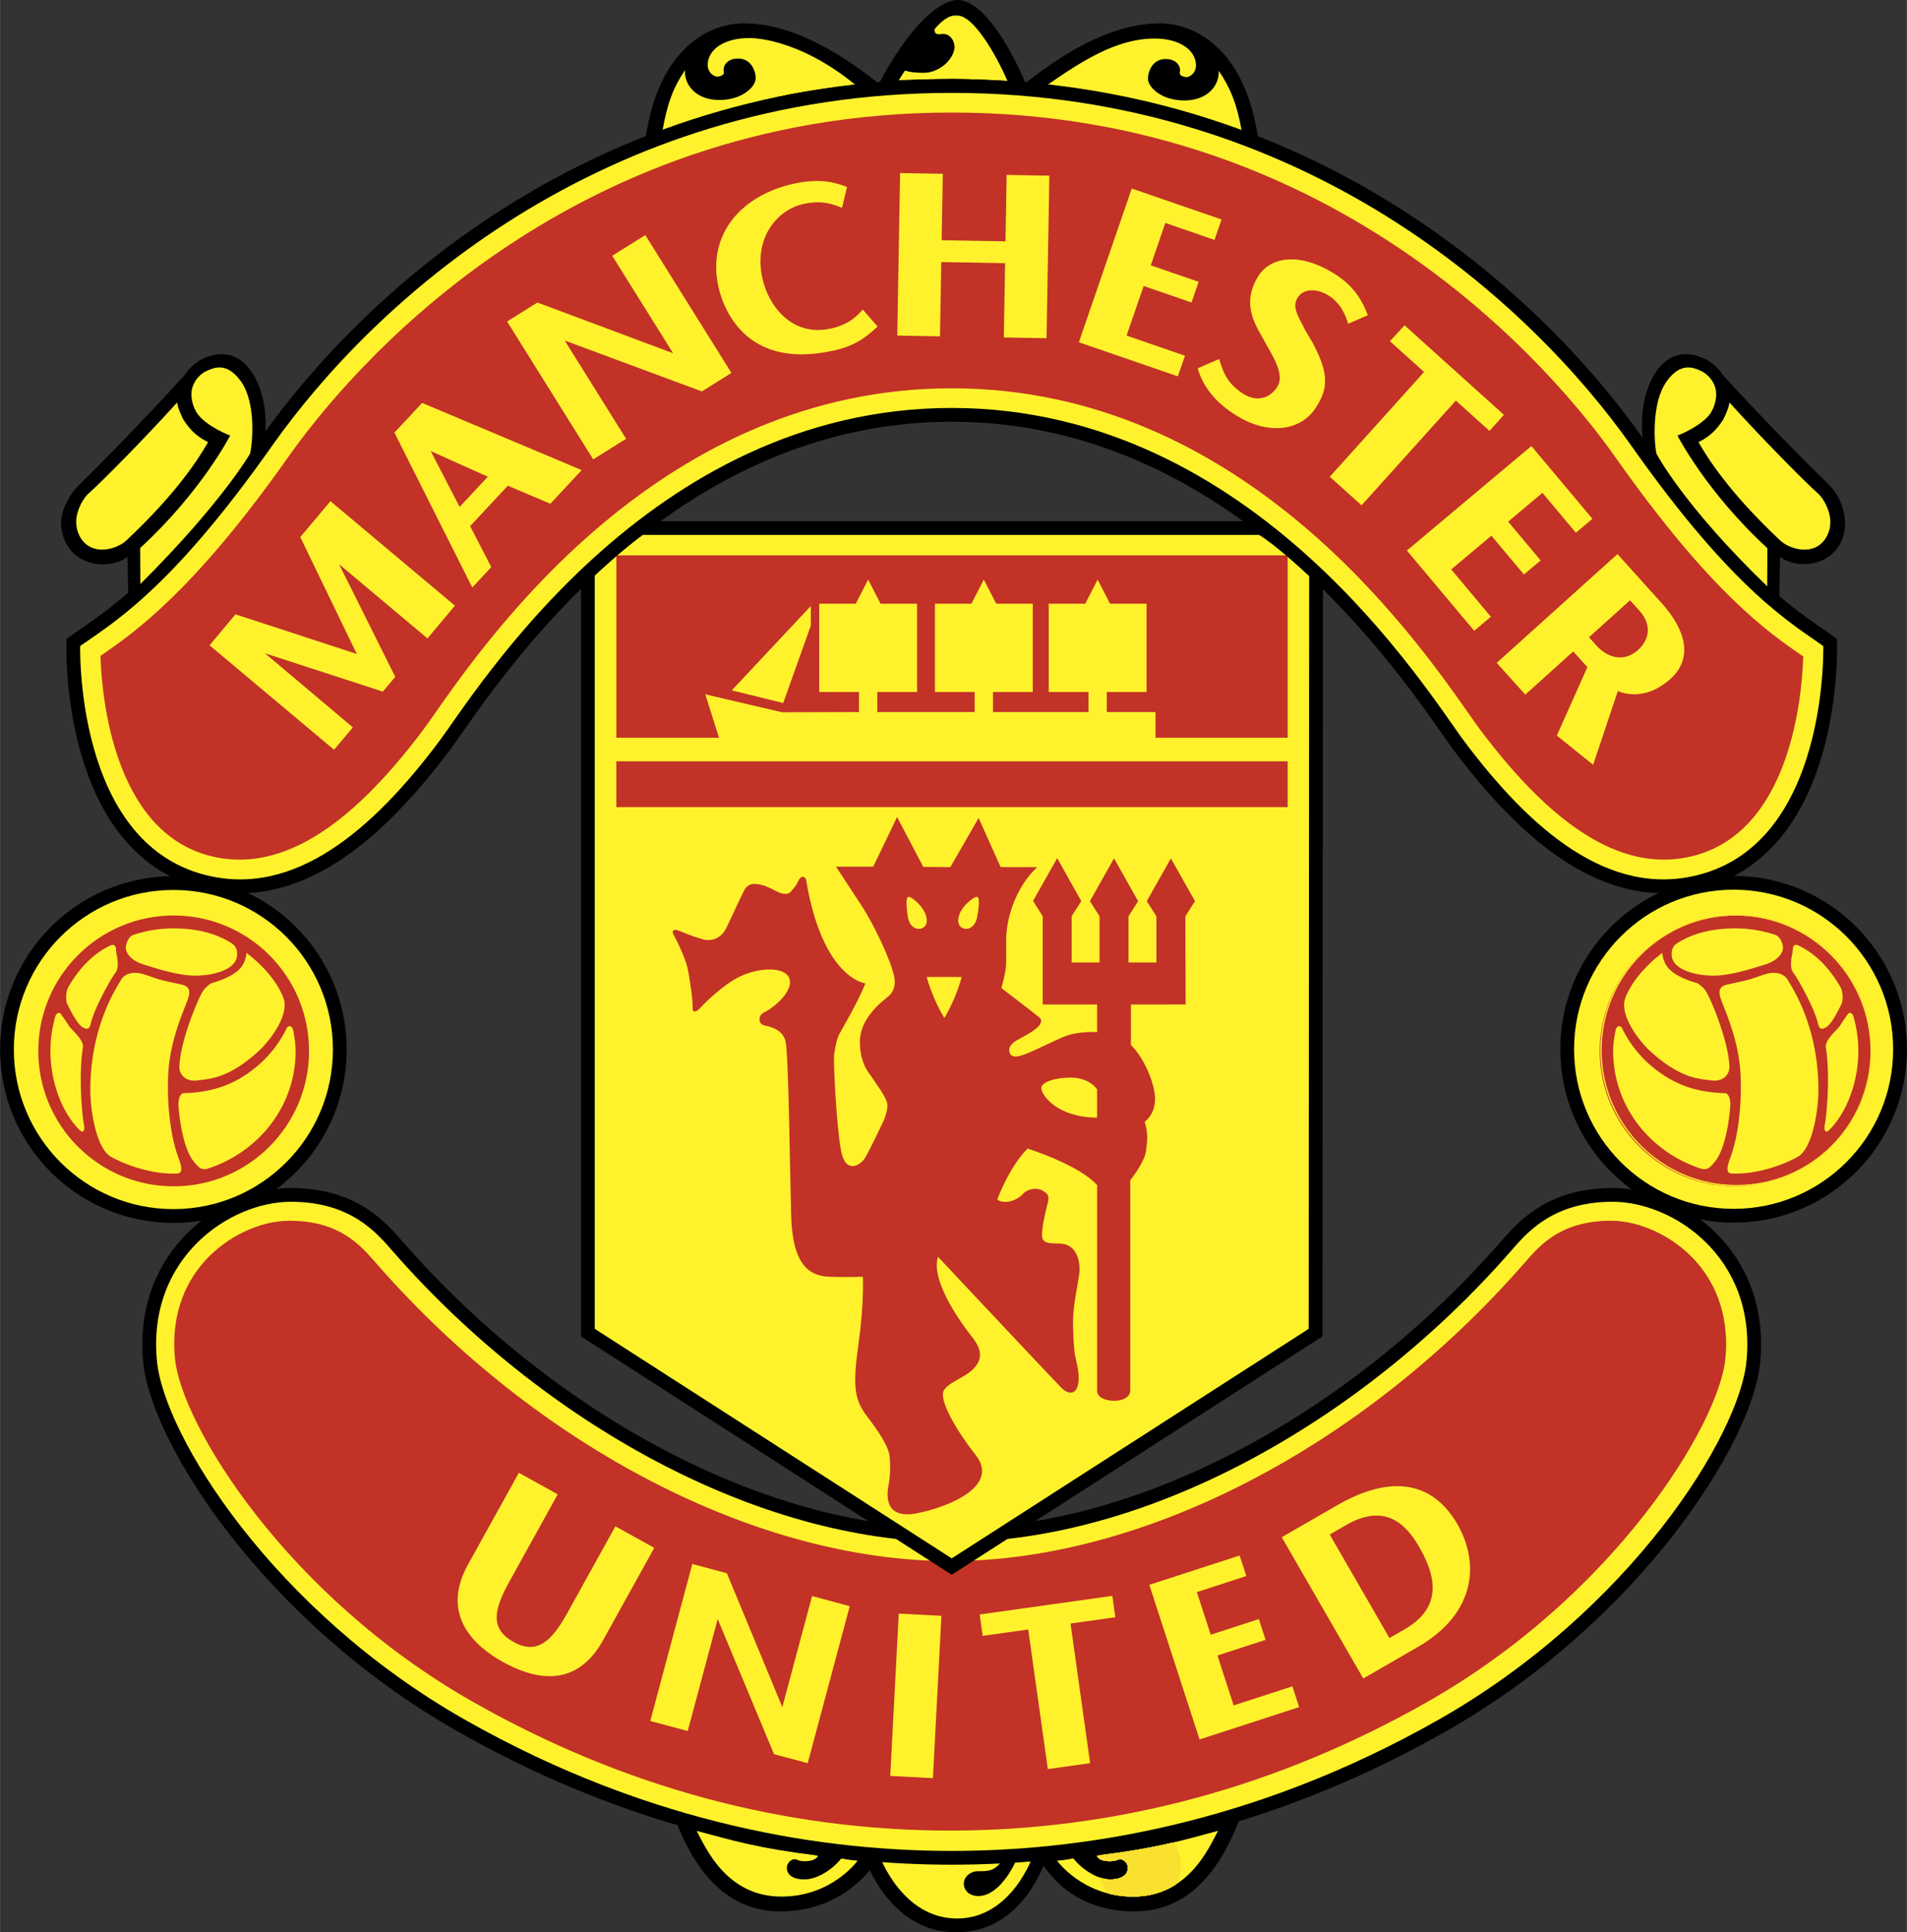
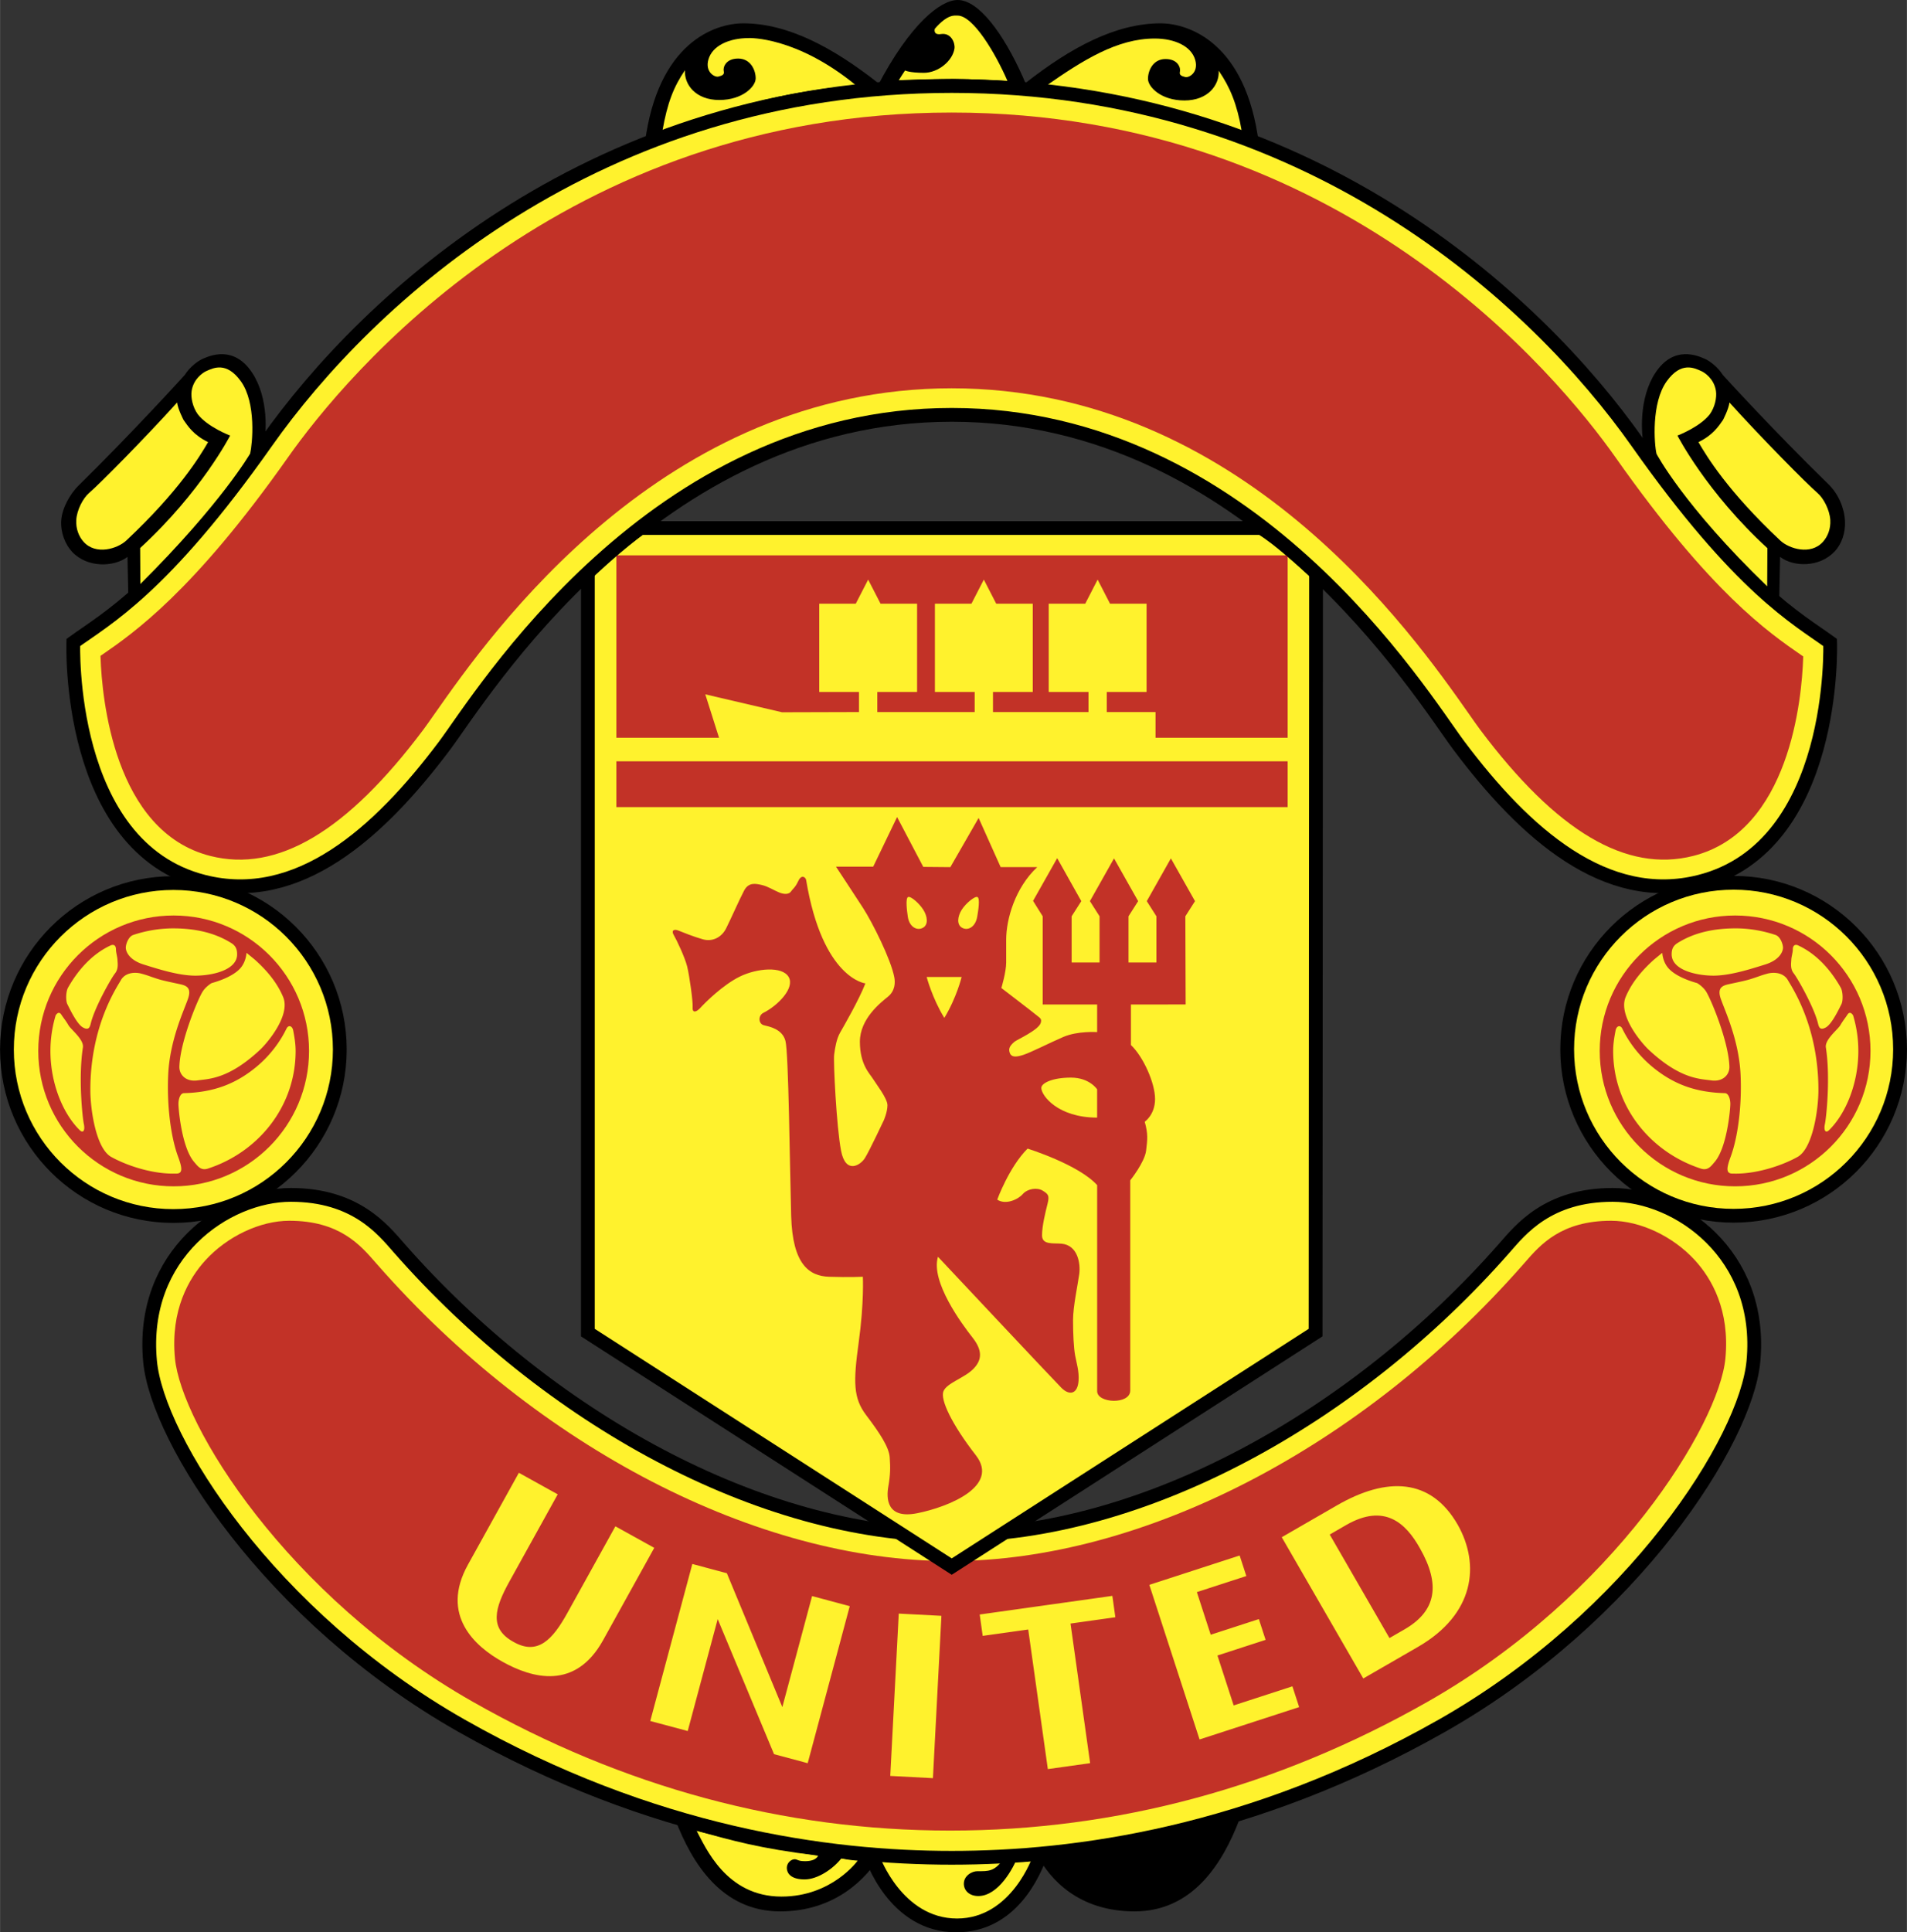
<svg xmlns="http://www.w3.org/2000/svg" xmlns:xlink="http://www.w3.org/1999/xlink" width="2468" height="2500" viewBox="0 0 210.306 213.046">
  <rect x="0" y="0" width="210.306" height="213.046" fill="#333333" stroke="none" />
  <path d="M115.577 204.416c-.834 2.502-3.554 8.63-10.111 8.63-7.452 0-10.052-8.072-10.178-8.403l-.213-.773s6.422.532 9.956.532c3.535 0 9.576-.342 10.564-.532l-.018.546z" />
  <path d="M135.135 200.437l1.539.203c-1.825 4.763-5.105 10.099-11.549 10.099-6.234 0-9.327-3.613-10.645-6.044l-1.076-.661s10.783-.354 21.731-3.597zM76.017 200.437l-1.538.203c1.824 4.763 5.105 10.099 11.551 10.099 6.234 0 9.603-3.816 10.985-6.044l.735-.661c-.001 0-10.783-.354-21.733-3.597z" />
  <defs>
    <path id="a" d="M110.691 204.913c-1.007 1.462-1.685 1.394-2.9 1.394-.61 0-1.525.507-1.497 1.421.021.716.604 1.318 1.598 1.318 2.202 0 3.879-3.078 4.352-4.378 0 0 1.301-.056 1.682-.094 0 0-2.334 6.95-8.383 6.95-6.061 0-8.529-6.874-8.529-6.874s5.1.315 8.022.315c2.922 0 4.781-.015 5.655-.052z" />
  </defs>
  <use xlink:href="#a" overflow="visible" fill="#fff22d" />
  <defs>
-     <path id="b" d="M134.328 201.856c-3.954 1.064-6.762 1.924-13.4 2.735 0 0 .207.685 1.651.608.556-.029.626-.165.833-.203.409-.076 1.039.355.963 1.077-.054.503-.485 1.14-1.955 1.14-1.47 0-3.19-1.204-4.051-2.319 0 0-.886.203-1.796.253 0 0 2.824 3.959 8.396 3.959 6.131.002 8.396-5.478 9.359-7.25z" />
-   </defs>
+     </defs>
  <use xlink:href="#b" overflow="visible" fill="#fff22d" />
  <clipPath id="c">
    <use xlink:href="#b" overflow="visible" />
  </clipPath>
  <circle cx="125.643" cy="205.724" r="4.572" clip-path="url(#c)" fill="#f8dc2f" />
  <circle cx="125.644" cy="205.724" r="4.509" clip-path="url(#c)" fill="#f9de2f" />
  <circle cx="125.643" cy="205.724" r="4.447" clip-path="url(#c)" fill="#fae02f" />
  <defs>
    <path id="d" d="M76.826 201.856c3.952 1.064 6.76 1.924 13.398 2.735 0 0-.206.685-1.65.608-.557-.029-.627-.165-.833-.203-.409-.076-1.039.355-.963 1.077.054.503.485 1.14 1.955 1.14 1.469 0 3.188-1.204 4.049-2.319 0 0 .887.203 1.799.253 0 0-2.825 3.959-8.398 3.959-6.13.002-8.395-5.478-9.357-7.25z" />
  </defs>
  <use xlink:href="#d" overflow="visible" fill="#fff22d" />
  <path d="M104.958 169.261c21.129 0 44.54-12.969 60.956-31.666 1.774-2.021 4.79-5.853 11.933-5.853 7.145 0 16.644 6.51 15.525 18.365-.815 8.643-13.17 28.123-34.298 40.131-21.129 12.009-40.586 14.593-54.116 14.593-13.528 0-32.985-2.583-54.115-14.593-21.129-12.008-33.483-31.488-34.299-40.131-1.119-11.855 8.38-18.365 15.524-18.365s10.16 3.832 11.934 5.853c16.418 18.697 39.828 31.666 60.956 31.666z" fill="#fff22d" stroke="#000" stroke-width="1.52" stroke-miterlimit="3.864" />
  <defs>
    <path id="e" d="M41.632 139.452l-.246-.28c-1.682-1.932-3.985-4.579-9.489-4.579-3.209 0-6.843 1.716-9.259 4.37-1.806 1.984-3.853 5.467-3.35 10.795.687 7.281 12.246 26.16 32.831 37.86 16.591 9.43 34.312 14.211 52.668 14.211 18.357 0 36.076-4.781 52.668-14.211 20.584-11.7 32.145-30.579 32.831-37.86.502-5.328-1.544-8.811-3.351-10.795-2.415-2.654-6.05-4.37-9.258-4.37-5.503 0-7.808 2.647-9.489 4.579l-.247.28c-17.69 20.146-41.89 32.661-63.155 32.661s-45.465-12.514-63.154-32.661z" />
  </defs>
  <use xlink:href="#e" overflow="visible" fill="#c23227" />
  <clipPath id="f">
    <use xlink:href="#e" overflow="visible" />
  </clipPath>
  <circle cx="191.19" cy="115.687" r="18.355" fill="#fff22d" stroke="#000" stroke-width="1.52" stroke-miterlimit="3.864" />
  <circle cx="19.115" cy="115.716" r="18.355" fill="#fff22d" stroke="#000" stroke-width="1.52" stroke-miterlimit="3.864" />
  <path d="M196.215 66.316l.101-4.915c1.499 1.134 4.355 1.177 6.028-.61.767-.816 1.2-2.062 1.129-3.365-.08-1.449-.728-2.967-1.823-4.035-6.182-6.024-11.646-12.046-11.646-12.046-.554-.891-1.462-1.549-1.958-1.77-.775-.344-3.447-1.568-5.485 1.533-1.85 2.811-1.575 6.788-1.242 8.233l5.8 7.88c1.978 2.508 7.551 7.853 9.096 9.095zM72.624 15.203c7.288-2.444 13.939-4.459 22.907-5.257" />
  <path d="M72.624 15.223c7.288-2.445 13.939-4.458 22.907-5.257l1.366-.771c-5.014-3.94-9.987-6.622-14.939-6.622-3.11 0-9.431 2.109-10.85 13.256l1.516-.606zM137.315 15.223c-7.288-2.445-13.939-4.458-22.908-5.257l-1.366-.771c5.014-3.94 9.986-6.622 14.939-6.622 3.11 0 9.432 2.109 10.849 13.256l-1.514-.606zM98.988 8.845c1.483-.076 4.902-.152 6.271-.152 1.368 0 5.145.181 5.973.242" />
  <path d="M96.729 9.587C100.395 2.56 103.754 0 105.612 0c2.324 0 5.043 3.698 7.176 8.458l.452 1.072-1.855-.154c-1.261-.226-4.757-.264-6.125-.264-1.369 0-4.332 0-6.119.152l-2.412.323z" />
  <path fill="#fff22d" d="M89.557 175.973l-3.282 12.243-6.117-14.761-3.809-1.021-4.639 17.314 4.13 1.106 3.307-12.341 6.215 14.893 3.71.994 4.639-17.314zM99.116 177.905l4.705.247-.937 17.898-4.706-.247zM108.043 178.006l.33 2.358 5.021-.705 2.163 15.391 4.665-.655-2.163-15.392 4.944-.695-.33-2.357zM156.598 170.71c2.277 3.995 1.819 6.901-1.696 8.93l-1.667.963-6.589-11.412 1.801-1.042c4.205-2.426 6.578-.266 8.151 2.561zm-9.167-4.731l-6.075 3.506 8.992 15.574 6.03-3.481c6.272-3.622 6.854-9.089 4.394-13.454-2.972-5.196-7.847-5.317-13.341-2.145zM136.051 188.03l-1.788-5.504 5.311-1.725-.745-2.29-5.308 1.725-1.528-4.699 5.456-1.772-.737-2.265-9.96 3.236 5.538 17.046 10.984-3.568-.745-2.29zM67.864 168.283l-5.308 9.574c-1.602 2.888-3.252 4.714-5.953 3.155-2.679-1.484-2.06-3.7-.42-6.658l5.32-9.598-4.286-2.375-5.617 10.134c-3.099 5.59.809 9.035 3.837 10.713 3.262 1.809 7.997 3.153 11.07-2.39l5.643-10.181-4.286-2.374z" />
  <defs>
    <path id="g" d="M64.827 63.006v83.919l40.131 25.797 40.13-25.797.051-83.787c-1.271-1.139-3.944-3.631-6.05-4.92H70.642c-1.749 1.225-5.222 4.141-5.815 4.788z" />
  </defs>
  <use xlink:href="#g" overflow="visible" fill="#fff22d" />
  <use xlink:href="#g" overflow="visible" fill="none" stroke="#000" stroke-width="1.52" stroke-miterlimit="3.864" />
  <defs>
    <path id="h" d="M107.794 98.9c-.28-.123-1.279.682-1.735 1.405-.456.722-.589 1.653.058 1.995.646.342 1.458-.102 1.653-1.235.114-.665.329-2.033.024-2.165zm-7.681 2.165c.167 1.139 1.006 1.577 1.653 1.235.646-.342.513-1.273.057-1.995-.456-.723-1.397-1.528-1.678-1.405-.305.132-.127 1.519-.032 2.165zm4.028 11.164c1.349-2.214 1.91-4.513 1.91-4.513h-3.858c-.001 0 .618 2.355 1.948 4.513zm.665-16.624l3.117-5.422 2.431 5.422h4.029c-2.432 2.281-3.42 5.726-3.42 8.007v2.507c0 1.064-.532 2.813-.532 2.813s3.489 2.667 4.028 3.116c.228.19.467.3.304.76-.279.786-2.636 1.836-2.888 2.051-.532.456-.674.755-.52 1.216.152.457.596.532 1.507.228.913-.304 2.813-1.292 4.41-1.977 1.595-.683 3.722-.532 3.722-.532v-3.04h-6.003v-9.729l-1.064-1.698 2.661-4.712 2.659 4.74-1.065 1.67v5.093h3.08v-5.093l-1.064-1.67 2.659-4.714 2.66 4.714-1.063 1.67v5.093h3.078v-5.093l-1.062-1.67 2.659-4.714 2.66 4.714-1.065 1.67.033 9.723-6.035.002v4.468c1.368 1.291 2.661 4.2 2.661 5.949 0 1.749-1.14 2.509-1.14 2.509.38 1.367.304 1.937.152 3.192-.156 1.281-1.749 3.268-1.749 3.268v23.173c0 1.579-3.649 1.426-3.649.076v-22.718c-2.051-2.279-7.675-4.027-7.675-4.027-2.052 2.051-3.344 5.625-3.344 5.625.912.608 2.28 0 2.811-.609.533-.608 1.597-.76 2.205-.38.608.38.76.533.532 1.445-.228.911-.608 2.424-.608 3.486 0 1.064 1.217.836 2.129.913 1.823.152 2.127 2.205 1.975 3.343-.152 1.141-.685 3.574-.685 5.094 0 1.519.076 3.04.228 3.876.152.836.457 1.747.38 2.812-.103 1.443-.989 1.673-1.899.76-.913-.913-13.606-14.44-13.606-14.44-.835 2.735 2.66 7.447 3.801 8.892 1.14 1.444 1.063 2.509.076 3.496-.989.988-2.888 1.521-3.269 2.433-.38.912.913 3.647 3.573 7.067 2.659 3.421-3.041 5.701-6.461 6.385-3.419.684-3.419-1.673-3.191-2.964.227-1.292.227-2.053.151-3.193-.076-1.139-1.14-2.736-2.584-4.637-1.444-1.898-1.444-3.647-.836-8.055.609-4.409.456-7.222.456-7.222s-1.52.076-3.724 0-4.028-1.359-4.18-6.68c-.152-5.321-.279-18.013-.634-19.331-.354-1.316-1.773-1.569-2.381-1.722-.608-.152-.652-1.064-.044-1.368 1.583-.792 3.491-2.735 2.781-3.952-.709-1.216-3.497-.963-5.371-.05-1.875.912-3.85 2.887-4.357 3.445-.507.558-.913.558-.862-.051.051-.608-.354-3.496-.607-4.509-.254-1.014-1.166-2.938-1.47-3.445-.304-.507 0-.709.507-.507.507.203 1.622.659 2.686.963 1.065.304 2.078-.203 2.584-1.217.507-1.014 1.469-3.191 1.976-4.154.506-.963 1.318-.761 1.976-.608.659.152 1.267.558 1.875.811s1.115.203 1.317-.102.457-.405.811-1.166c.355-.76.81-.405.861-.101 1.817 10.9 6.536 11.401 6.536 11.401-.708 1.823-2.38 4.712-2.786 5.421-.405.708-.558 1.671-.659 2.432-.102.76.253 7.954.76 10.59.507 2.634 2.128 1.622 2.635.811.506-.811 2.078-4.155 2.078-4.155s.405-.913.405-1.673-1.318-2.433-1.622-2.94c-.304-.505-1.418-1.519-1.418-4.053 0-2.532 2.28-4.307 3.091-4.965.81-.659.81-1.57.708-2.127-.356-1.96-2.432-6.081-3.445-7.652-1.014-1.569-2.99-4.56-2.99-4.56h4.104l2.635-5.473 2.888 5.498 2.986.027zm16.187 27.616v-3.118s-.836-1.292-2.887-1.292-3.268.608-3.268 1.14c0 .837 1.825 3.27 6.155 3.27z" />
  </defs>
  <use xlink:href="#h" overflow="visible" fill="#c23227" />
  <defs>
    <path id="i" d="M67.971 83.938h74.036v5.049H67.971z" />
  </defs>
  <use xlink:href="#i" overflow="visible" fill="#c23227" />
  <defs>
    <path id="j" d="M67.971 61.228h74.036v20.114H67.971z" />
  </defs>
  <use xlink:href="#j" overflow="visible" fill="#c23227" />
  <path fill="#fff22d" d="M127.435 81.941v-3.434h-5.377v-2.214h4.388v-9.729h-4.029l-1.368-2.659-1.368 2.659h-4.028v9.729h4.388v2.214h-10.534v-2.214h4.387v-9.729h-4.028l-1.368-2.659-1.368 2.659h-4.028v9.729h4.387v2.214h-10.74v-2.214h4.387v-9.729h-4.029l-1.367-2.659-1.368 2.659h-4.029v9.729h4.387v2.214l-8.49.024-8.462-1.977 1.706 5.387z" />
-   <path fill="#fff22d" d="M80.7 76.116l5.674 1.394 3.043-8.543.001-2.153z" />
  <defs>
    <path id="k" d="M94.392 9.403c-8.79.782-14.199 2.65-21.342 5.045.531-3.074 1.245-4.895 2.487-6.705-.1 1.589 1.197 3.282 3.78 3.282 2.582 0 4.019-1.49 4.019-2.384 0-.893-.543-2.185-1.934-2.185s-1.688.994-1.589 1.39c.1.398-.198.498-.596.598-.397.098-1.49-.498-1.093-1.888.437-1.528 2.285-2.359 4.468-2.359.001-.001 5.2-.209 11.8 5.206z" />
  </defs>
  <use xlink:href="#k" overflow="visible" fill="#fff22d" />
  <defs>
    <path id="l" d="M136.953 14.509c-7.143-2.396-12.795-4.265-21.584-5.046 4.046-2.819 7.824-5.214 11.977-5.214 2.183 0 4.032.831 4.466 2.358.398 1.391-.695 1.986-1.092 1.887-.396-.1-.695-.199-.595-.596s-.199-1.39-1.589-1.39-1.934 1.291-1.934 2.185c0 .894 1.437 2.384 4.019 2.384 2.581 0 3.879-1.695 3.78-3.282 1.241 1.809 2.021 3.641 2.552 6.714z" />
  </defs>
  <use xlink:href="#l" overflow="visible" fill="#fff22d" />
  <defs>
    <path id="m" d="M99.807 7.77c-.236.377-.443.658-.695 1.078 1.452-.076 4.803-.15 6.144-.15 1.342 0 5.042.179 5.854.239-1.311-3.032-3.781-7.219-5.507-7.219-.341 0-1.095-.177-2.512 1.456 0 0-.221.721.68.583 1.143-.174 1.574 1.004 1.49 1.589-.199 1.366-1.788 2.682-3.377 2.682-1.59-.003-2.077-.258-2.077-.258z" />
  </defs>
  <clipPath id="n">
    <use xlink:href="#m" overflow="visible" />
  </clipPath>
  <path d="M99.807 7.77c-.236.377-.443.658-.695 1.078 1.452-.076 4.803-.15 6.144-.15 1.342 0 5.042.179 5.854.239-1.311-3.032-3.781-7.219-5.507-7.219-.341 0-1.095-.177-2.512 1.456 0 0-.221.721.68.583 1.143-.174 1.574 1.004 1.49 1.589-.199 1.366-1.788 2.682-3.377 2.682-1.59-.003-2.077-.258-2.077-.258z" clip-path="url(#n)" fill="#fff22d" />
  <path d="M23.251 57.222l5.801-7.88c.334-1.445.608-5.422-1.241-8.233-2.039-3.101-4.712-1.877-5.488-1.533-.496.221-1.404.879-1.958 1.77 0 0-5.565 6.15-11.722 12.202-.856.84-1.821 2.431-1.9 3.879-.071 1.304.44 2.602 1.205 3.417 1.676 1.785 4.607 1.691 6.106.558l.101 4.915c1.547-1.243 7.119-6.588 9.096-9.095z" />
  <path d="M104.958 45.739c33.037 0 51.852 31.023 55.939 36.472 7.297 9.729 16.211 17.618 26.551 14.998 15.199-3.85 14.388-26.372 14.388-26.372-3.646-2.636-9.902-5.956-21.28-22.093-11.146-15.807-36.38-39.262-75.598-39.262-39.218 0-64.452 23.454-75.598 39.262C17.982 64.881 11.727 68.201 8.079 70.837c0 0-.811 22.522 14.39 26.372 10.34 2.62 19.254-5.27 26.551-14.998 4.087-5.449 22.903-36.472 55.938-36.472z" fill="#fff22d" stroke="#000" stroke-width="1.52" stroke-miterlimit="3.864" />
  <defs>
    <path id="o" d="M104.958 42.812c31.85 0 50.803 27.015 57.034 35.892.503.721.939 1.341 1.246 1.75 8.427 11.235 16.111 15.788 23.49 13.917 10.673-2.705 11.984-17.391 12.133-21.828l.005-.167-.136-.094c-3.754-2.589-10.04-6.923-20.564-21.852-6.291-8.919-30.158-38.021-73.208-38.021-43.049 0-66.916 29.102-73.206 38.021-10.453 14.825-17.014 19.355-20.538 21.788l-.137.094.005.167c.153 4.456 1.479 19.2 12.105 21.894 7.381 1.871 15.065-2.683 23.49-13.917.308-.409.743-1.03 1.247-1.749 6.231-8.88 25.185-35.895 57.034-35.895z" />
  </defs>
  <use xlink:href="#o" overflow="visible" fill="#c23227" />
  <clipPath id="p">
    <use xlink:href="#o" overflow="visible" />
  </clipPath>
-   <path fill="#fff22d" d="M36.436 55.255l-3.325 3.963 6.235 12.886-13.378-4.372-2.864 3.413 13.731 11.52 2.073-2.471-9.693-8.166 13.002 4.223 1.366-1.627-6.194-12.417 9.749 8.179 3.028-3.61zM53.794 52.559l-3.109 3.333-3.187-6.157 6.296 2.824zm-7.244-8.136l-3.056 3.276 8.586 17.075 2.095-2.247-2.332-4.52L56 53.55l4.689 1.991 3.458-3.708-17.597-7.41zM67.516 28.199l6.717 10.749-14.969-5.594-3.344 2.092 9.498 15.199 3.626-2.265-6.77-10.836 15.131 5.612 3.257-2.037-9.498-15.199zM124.241 37l1.884-5.47 5.277 1.818.786-2.278-5.279-1.816 1.608-4.674 5.423 1.868.775-2.252-9.902-3.408-5.833 16.946 10.918 3.76.784-2.276zM154.9 35.868l-1.615 1.752 3.769 3.392-10.4 11.551 3.501 3.152 10.401-11.549 3.711 3.34 1.592-1.769zM160.045 62.781l4.432-3.718 3.587 4.276 1.845-1.548-3.586-4.276 3.783-3.177 3.688 4.395 1.823-1.531-6.731-8.023-13.729 11.522 7.423 8.845L164.422 68zM180.812 67.345c1.25 1.389 1.254 3.04-.174 4.325-1.426 1.286-3.224 1.009-4.594-.514l-.806-.895 4.527-4.077 1.047 1.161zm-2.386 8.832c.037.038 2.773 1.396 5.8-1.329 2.531-2.279 1.68-5.406-.959-8.336l-4.885-5.422-13.318 11.993 3.151 3.501 5.29-4.763 1.561 1.731-3.371 7.547 4.002 3.221 2.729-8.143zM111.015 19.285l-.128 7.321-7.041-.121.129-7.323-4.711-.081L98.951 37l4.711.084.143-8.193 7.04.123-.143 8.191 4.712.084.311-17.922zM136.529 45.922c3.342 2.008 6.994 1.685 8.693-1.144 1.249-1.977 1.26-3.61-.228-6.534-.4-.847-.891-1.444-1.228-2.194-.652-1.24-1.26-2.243-.684-3.201.615-1.025 2.055-1.099 3.369-.31 1.381.829 1.95 2.204 2.227 3.157l2.17-.939c-.667-1.765-1.651-3.358-3.877-4.696-3.833-2.303-6.957-1.695-8.255.467-1.312 2.183-.94 3.984.036 5.843 0 0 .626 1.076.992 1.78.854 1.454 1.857 3.268 1.16 4.426-.856 1.425-2.35 1.742-3.786.849-1.843-1.169-2.273-2.52-2.661-3.843l-2.376 1.026c.525 1.803 1.754 3.694 4.448 5.313zM87.668 20.225c-5.869 1.249-9.712 5.556-8.445 11.394.722 3.15 3.546 8.975 12.451 7.082 2.464-.471 3.812-1.47 5.11-2.7l-1.64-1.872c-.595.683-1.522 1.673-3.571 2.107-4.3.915-6.869-2.584-7.508-5.595-.947-4.452 1.648-7.542 4.608-8.169 2.074-.442 3.354.106 4.165.436l.025-.005.546-2.285c-1.417-.571-3.11-.951-5.741-.393z" />
  <g>
    <defs>
      <path id="q" d="M182.685 50.031c-.247-1.062-.594-5.603 1.129-7.998 1.591-2.208 3.042-1.461 3.82-1.115.351.156 1.401.836 1.607 2.18.112.72-.114 1.788-.671 2.57-1.092 1.417-3.572 2.357-3.572 2.357s3.179 6.229 9.917 12.415l-.021 4.204c-9.228-8.898-12.209-14.613-12.209-14.613z" />
    </defs>
    <use xlink:href="#q" overflow="visible" fill="#fff22d" />
  </g>
  <g>
    <defs>
      <path id="r" d="M187.312 48.746c.912 1.572 3.229 5.418 9.026 10.851.963.902 3.359 1.653 4.714.132.52-.584.853-1.419.8-2.389-.062-1.115-.747-2.417-1.408-2.983-1.157-.992-6.141-6.026-9.714-9.98-.078.72-.71 1.926-.71 1.926-.478.674-1.079 1.647-2.708 2.443z" />
    </defs>
    <use xlink:href="#r" overflow="visible" fill="#fff22d" />
    <clipPath id="s">
      <use xlink:href="#r" overflow="visible" />
    </clipPath>
    <path d="M197.834 63.027c-3.032-2.252-4.642-3.702-7.192-6.49-2.485-2.717-3.758-4.4-5.697-7.532l1.143-.703c1.922 2.993 3.163 4.604 5.565 7.227 2.634 2.875 4.29 4.372 7.411 6.708l-1.23.79z" clip-path="url(#s)" fill="#c23227" />
    <path d="M199.102 62.2l-1.224.792c-3.032-2.254-4.64-3.706-7.19-6.494-2.486-2.717-3.76-4.399-5.703-7.529l1.139-.701c1.926 2.99 3.167 4.6 5.572 7.223 2.632 2.873 4.287 4.372 7.406 6.709z" clip-path="url(#s)" fill="#c13227" />
    <path d="M199.14 62.164l-1.218.793c-3.031-2.259-4.638-3.711-7.191-6.499-2.485-2.718-3.76-4.397-5.706-7.524l1.135-.701c1.93 2.989 3.175 4.596 5.579 7.219 2.633 2.872 4.287 4.371 7.401 6.712z" clip-path="url(#s)" fill="#c13427" />
    <path d="M199.18 62.127l-1.213.793c-3.03-2.261-4.638-3.715-7.19-6.502-2.487-2.717-3.762-4.396-5.711-7.52l1.131-.697c1.935 2.983 3.179 4.592 5.586 7.214 2.632 2.871 4.285 4.37 7.397 6.712z" clip-path="url(#s)" fill="#c13727" />
    <path d="M199.218 62.091l-1.208.795c-3.03-2.265-4.638-3.72-7.19-6.51-2.487-2.715-3.764-4.392-5.715-7.513l1.128-.697c1.941 2.981 3.186 4.589 5.592 7.21 2.633 2.87 4.284 4.371 7.393 6.715z" clip-path="url(#s)" fill="#c23927" />
    <path d="M199.256 62.055l-1.202.794c-3.028-2.268-4.634-3.724-7.19-6.513-2.487-2.715-3.764-4.392-5.719-7.509l1.125-.695c1.944 2.979 3.191 4.585 5.599 7.207 2.633 2.869 4.282 4.368 7.387 6.716z" clip-path="url(#s)" fill="#c23c27" />
-     <path d="M199.295 62.019l-1.198.797c-3.027-2.272-4.634-3.729-7.19-6.521-2.487-2.711-3.765-4.388-5.722-7.501l1.12-.695c1.948 2.978 3.197 4.582 5.605 7.203 2.635 2.866 4.283 4.367 7.385 6.717z" clip-path="url(#s)" fill="#c33e28" />
+     <path d="M199.295 62.019l-1.198.797l1.12-.695c1.948 2.978 3.197 4.582 5.605 7.203 2.635 2.866 4.283 4.367 7.385 6.717z" clip-path="url(#s)" fill="#c33e28" />
  </g>
  <g>
    <defs>
      <path id="t" d="M15.474 64.39l-.023-3.97c6.74-6.185 9.923-12.395 9.923-12.395s-2.481-.939-3.572-2.357c-.559-.782-.786-1.851-.673-2.57.208-1.344 1.258-2.024 1.607-2.18.779-.346 2.229-1.093 3.82 1.115 1.724 2.395 1.272 6.905 1.027 7.967 0 0-3.142 5.473-12.109 14.39z" />
    </defs>
    <use xlink:href="#t" overflow="visible" fill="#fff22d" />
  </g>
  <g>
    <defs>
      <path id="u" d="M22.943 48.746c-.911 1.572-3.227 5.418-9.025 10.851-.962.902-3.36 1.653-4.712.132-.521-.584-.853-1.419-.801-2.389.061-1.115.748-2.417 1.409-2.983 1.157-.992 6.141-6.026 9.713-9.98.079.72.71 1.926.71 1.926.477.674 1.078 1.647 2.706 2.443z" />
    </defs>
    <use xlink:href="#u" overflow="visible" fill="#fff22d" />
  </g>
  <circle cx="19.146" cy="115.868" r="14.931" fill="#c23227" />
  <path d="M27.178 105.055c.257.205.904.737.904.737 1.293 1.156 2.46 2.512 3.136 4.13.854 2.041-1.778 5.104-2.549 5.824-3.481 3.248-5.647 3.195-6.891 3.373-1.244.177-2.028-.592-2.001-1.522.081-2.743 2.022-7.415 2.57-8.277.359-.565.977-.925.977-.925 1.285-.36 2.531-.913 3.177-1.644.645-.73.677-1.696.677-1.696zm-12.494-1.97a13.923 13.923 0 0 1 4.392-.729c2.333 0 4.556.437 6.445 1.633.479.302.624.686.624 1.228 0 1.757-2.771 2.353-4.614 2.353s-4.105-.733-5.706-1.231c-1.602-.501-1.958-1.438-1.958-1.85-.002-.412.306-1.234.817-1.404zm-5.906 21.514c-1.88-1.857-3.222-5.197-3.222-8.722 0-1.365.201-2.683.577-3.927 0 0 .317-.566.625-.083.22.344.517.697.785 1.167.269.471 1.73 1.58 1.594 2.455-.515 3.302-.051 7.708.103 8.429.155.721-.073 1.066-.462.681zm.359-11.322c-.667-.368-1.46-2.062-1.718-2.567-.184-.362-.173-1.374.079-1.819 1.099-1.944 2.665-3.714 4.695-4.654.233-.106.592-.117.592.458 0 .32.158.826.165 1.137.007.308.145.97-.267 1.484s-2.229 3.7-2.672 5.5c-.101.409-.209.83-.874.461zm10.228 16.117c-.096-.003-.192.003-.289.003-2.489 0-5.21-.943-6.825-1.846-1.668-.934-2.293-5.201-2.293-7.384 0-7.042 2.903-11.277 3.366-12.099.462-.821 1.491-.925 2.262-.72.771.206 1.069.362 1.953.63.48.146 1.439.348 2.159.501.72.156 1.49.308 1.027 1.646-.462 1.336-2.012 4.571-2.182 8.396-.155 3.456.308 6.899 1.092 9.009.509 1.372.501 1.891-.27 1.864zm3.545-.548c-.773.25-1.129-.3-1.489-.713-1.388-1.586-1.747-5.851-1.747-6.416 0-.566.205-1.184.599-1.193 3.374-.085 5.774-1.07 7.973-2.878 2.199-1.809 3.151-3.853 3.353-4.251.2-.399.633-.329.737.248.085.471.261 1.326.261 2.234 0 6.135-4.132 11.169-9.687 12.969z" fill="#fff22d" />
  <circle cx="191.355" cy="115.868" r="14.931" fill="#c23227" />
  <path d="M184.002 106.751c.645.731 1.892 1.284 3.175 1.644 0 0 .619.36.978.925.547.862 2.49 5.534 2.571 8.277.025.93-.756 1.7-2.002 1.522-1.244-.178-3.411-.125-6.89-3.373-.771-.72-3.403-3.784-2.549-5.824.673-1.618 1.841-2.974 3.135-4.13 0 0 .646-.533.903-.737 0 0 .031.966.679 1.696zm12.634-2.263c0 .413-.356 1.349-1.958 1.85-1.603.498-3.863 1.231-5.706 1.231-1.845 0-4.615-.596-4.615-2.353 0-.542.145-.925.623-1.228 1.89-1.197 4.113-1.633 6.445-1.633 1.539 0 3.012.272 4.393.729.509.171.818.993.818 1.404zm4.625 19.43c.154-.721.618-5.127.104-8.429-.136-.875 1.325-1.984 1.595-2.455.268-.471.565-.824.784-1.167.308-.483.625.083.625.083a13.55 13.55 0 0 1 .577 3.927c0 3.524-1.341 6.864-3.222 8.722-.39.385-.618.04-.463-.681zm-.77-11.103c-.442-1.799-2.262-4.985-2.672-5.5-.413-.514-.275-1.177-.268-1.484.007-.311.167-.816.167-1.137 0-.576.358-.565.59-.458 2.031.94 3.599 2.71 4.696 4.654.253.445.265 1.458.08 1.819-.257.505-1.052 2.2-1.718 2.567-.666.37-.774-.051-.875-.461zm-9.624 14.716c.782-2.11 1.246-5.554 1.092-9.009-.17-3.826-1.72-7.061-2.182-8.396-.463-1.338.308-1.49 1.027-1.646.719-.154 1.678-.355 2.16-.501.883-.268 1.18-.424 1.951-.63.771-.205 1.799-.101 2.263.72.463.822 3.365 5.056 3.365 12.099 0 2.183-.625 6.45-2.293 7.384-1.613.903-4.334 1.846-6.825 1.846-.096 0-.192-.007-.288-.003-.772.026-.781-.493-.27-1.864zm-12.962-11.654c0-.909.174-1.764.261-2.234.103-.577.536-.647.737-.248.201.398 1.153 2.442 3.353 4.251 2.199 1.809 4.598 2.793 7.973 2.878.393.009.599.626.599 1.193 0 .565-.358 4.83-1.747 6.416-.36.413-.715.963-1.49.713-5.555-1.8-9.686-6.834-9.686-12.969z" fill="#fff22d" />
-   <circle cx="191.497" cy="115.79" r="14.931" fill="none" stroke="#fde62f" stroke-width=".152" stroke-miterlimit="3.864" />
</svg>